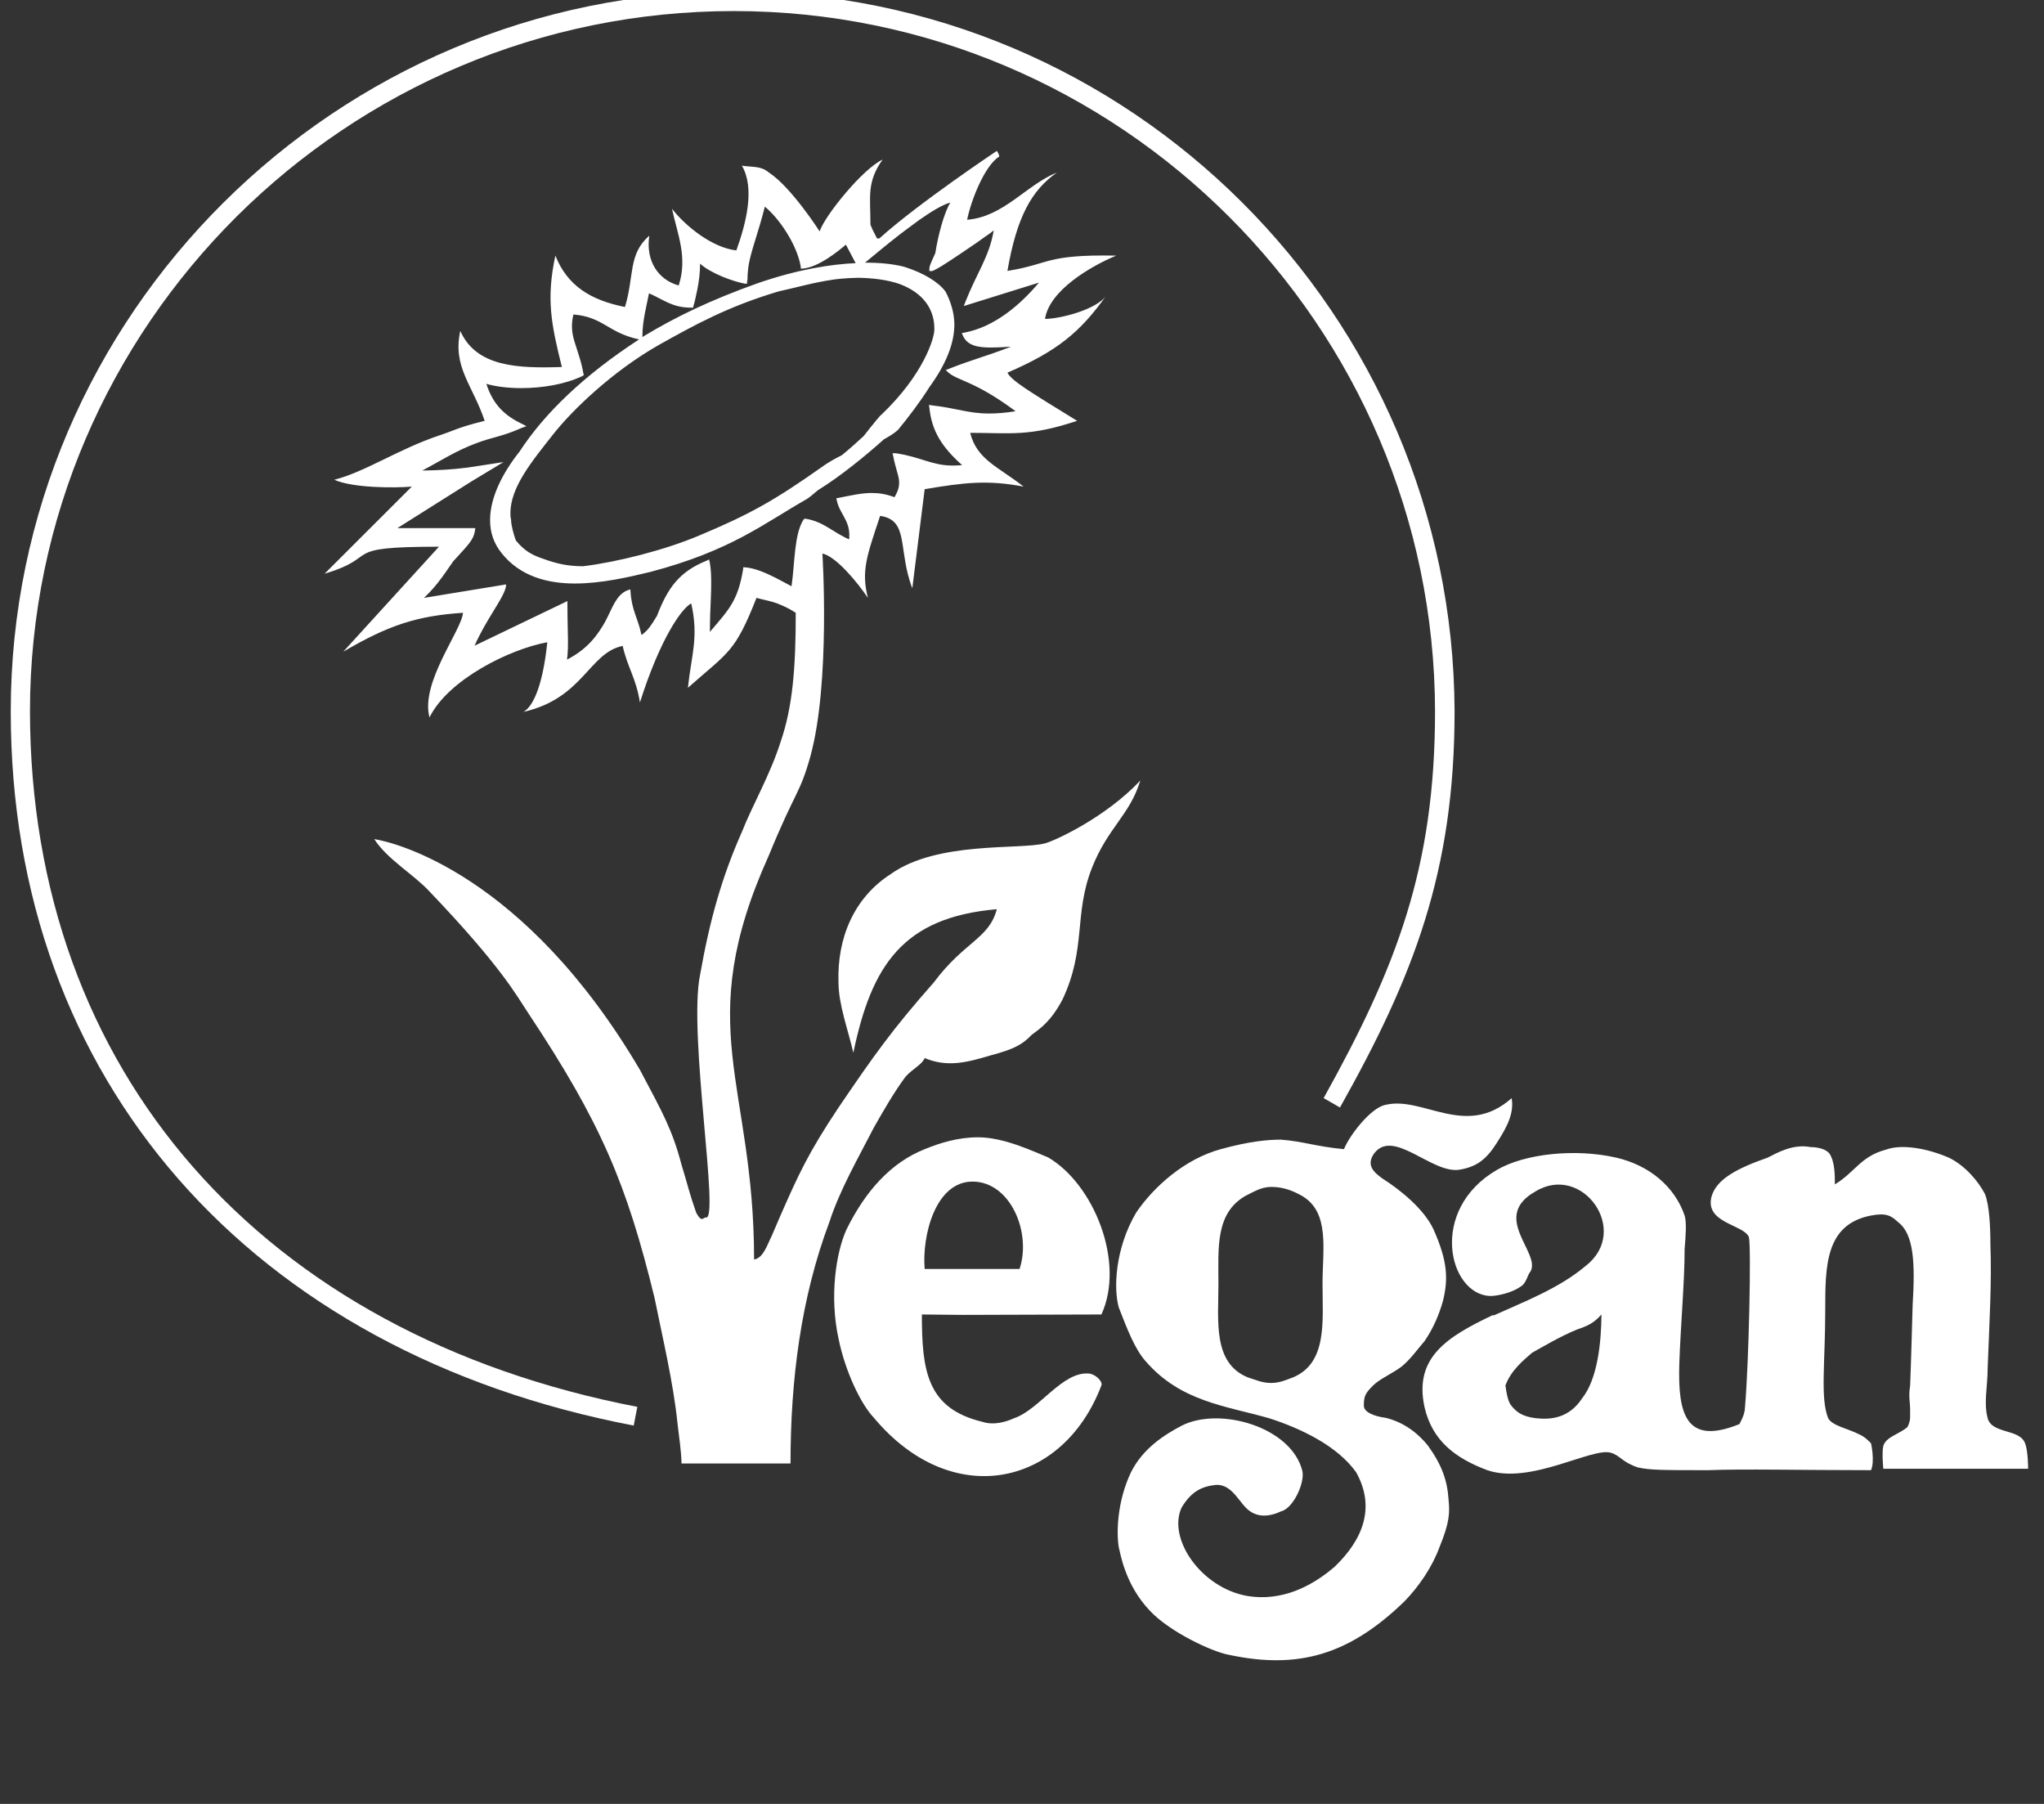
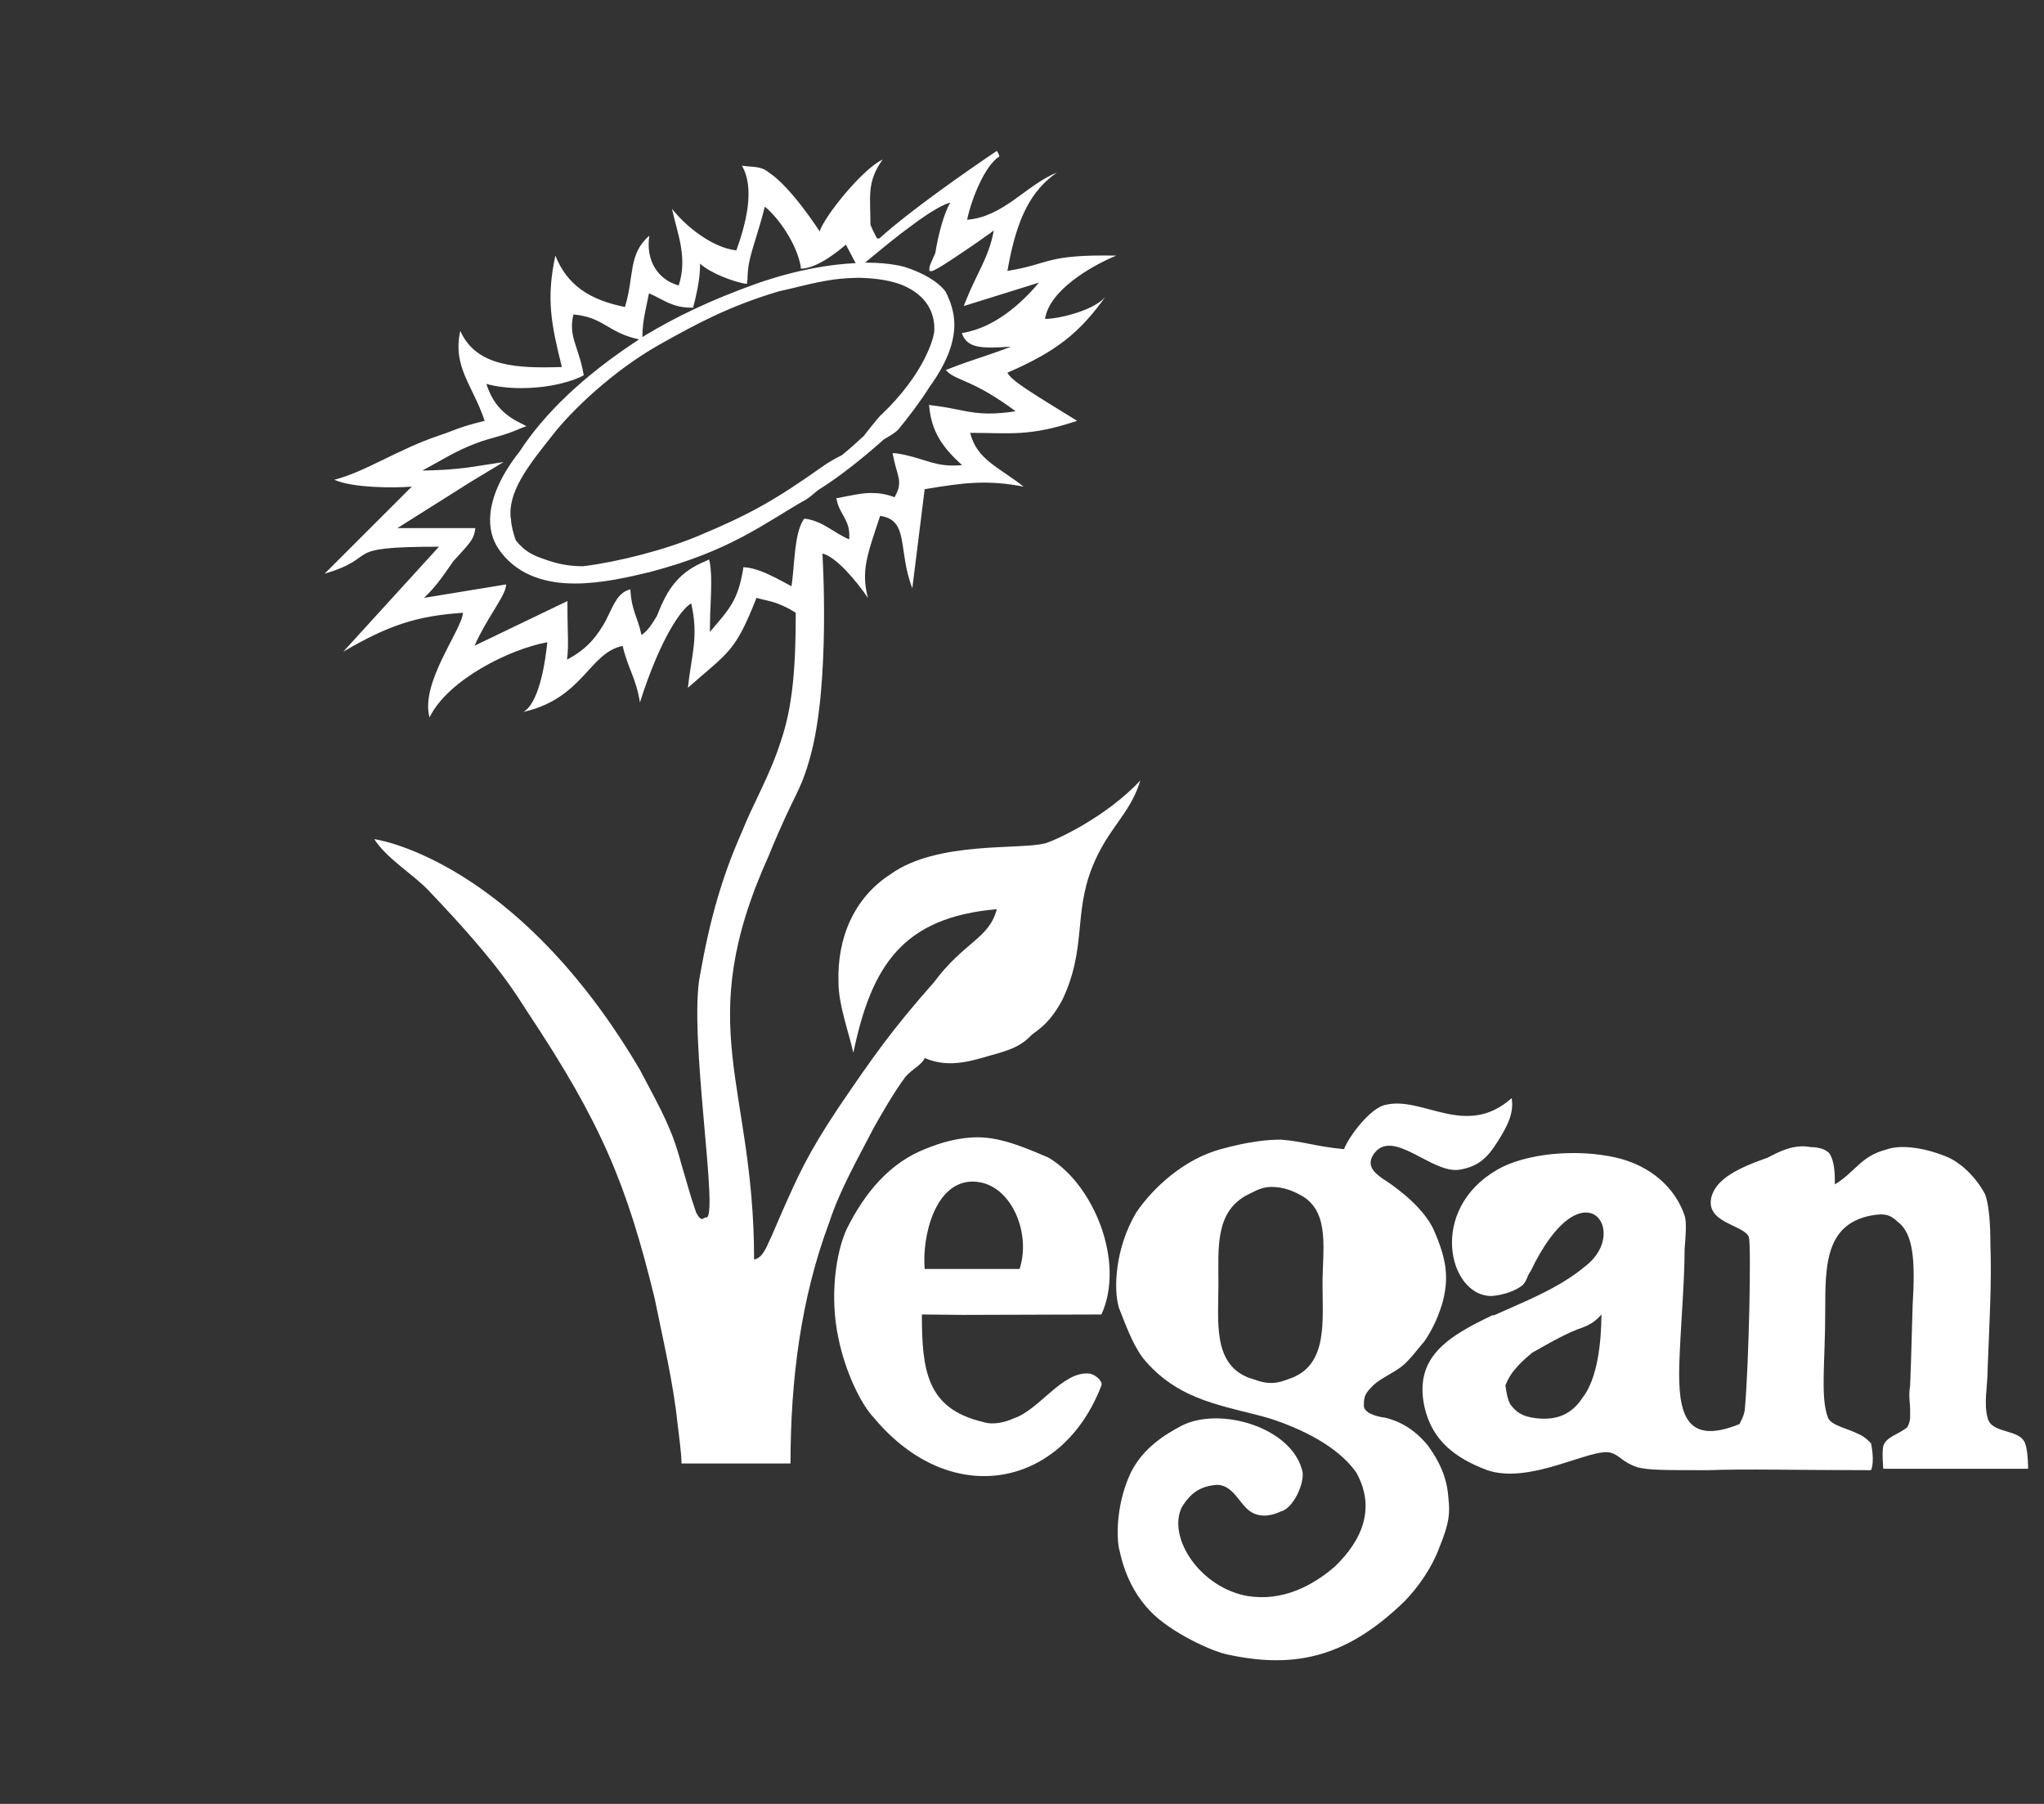
<svg xmlns="http://www.w3.org/2000/svg" width="68px" height="60px" viewBox="0 0 68 60" version="1.1">
  <rect x="0" y="0" width="68" height="60" fill="#333333" stroke="none" />
  <title>claim_vegan</title>
  <g id="claim_vegan" stroke="none" stroke-width="1" fill="none" fill-rule="evenodd">
    <g id="Group-19" transform="translate(0.358, -0.28)" fill="#FFFFFF">
-       <path d="M0.639,23.939 C0.639,17.518 3.278,11.701 7.515,7.481 C11.771,3.252 17.619,0.648 24.048,0.648 C36.888,0.643 47.357,11.104 47.383,23.939 C47.383,29.153 46.09,32.466 43.677,36.804 L44.22,37.117 C46.671,32.755 48.033,29.267 48.033,23.939 C47.984,10.742 37.25,1.45661261e-13 24.048,1.45661261e-13 C10.852,1.45661261e-13 -3.55271368e-15,10.742 -3.55271368e-15,23.939 C-0.007,36.212 7.998,45.263 20.724,47.696 L20.845,47.074 C8.364,44.667 0.652,35.925 0.639,23.939" id="Fill-150" />
      <path d="M25.974,19.78 C25.809,19.688 25.629,19.596 25.444,19.498 C25.09,19.32 24.75,19.177 24.434,19.15 L24.368,19.15 L24.363,19.221 C24.186,20.28 23.884,20.559 23.259,21.298 C23.26,21.086 23.263,20.881 23.269,20.708 C23.283,20.313 23.302,20.002 23.302,19.703 C23.302,19.477 23.3,19.248 23.256,18.99 L23.231,18.888 L23.145,18.931 C22.229,19.301 21.851,19.847 21.498,20.764 C21.291,21.109 21.199,21.217 21.129,21.28 C21.087,21.324 21.039,21.358 20.985,21.402 C20.98,21.379 20.974,21.364 20.969,21.342 C20.861,20.835 20.654,20.573 20.618,19.946 C20.616,19.947 20.616,19.947 20.615,19.947 L20.615,19.883 L20.507,19.917 C20.138,20.073 20.016,20.501 19.778,20.954 C19.532,21.382 19.22,21.85 18.504,22.22 C18.512,22.181 18.515,22.134 18.519,22.09 C18.521,22.081 18.522,22.07 18.523,22.06 C18.529,21.999 18.532,21.927 18.535,21.85 C18.547,21.526 18.519,21.077 18.519,20.35 L18.519,20.272 L15.43,21.757 C15.825,20.866 16.359,20.231 16.467,19.824 L16.481,19.718 L13.747,20.166 C14.216,19.732 14.513,19.236 14.719,18.951 C15.231,18.386 15.389,18.25 15.442,17.938 L15.455,17.846 L12.862,17.846 L15.305,16.306 L16.394,15.648 C15.959,15.715 15.567,15.778 15.175,15.835 C14.666,15.898 14.235,15.923 13.69,15.931 C14.298,15.614 14.799,15.273 15.519,15.01 C16.048,14.811 16.326,14.811 16.993,14.514 L17.156,14.455 L17.049,14.4 C17.05,14.4 17.051,14.399 17.051,14.399 C16.43,14.11 16.047,13.742 15.822,13.048 C16.145,13.14 16.548,13.189 16.979,13.189 C17.681,13.189 18.434,13.066 19.018,12.788 L19.069,12.749 L19.05,12.705 C19.014,12.476 18.957,12.282 18.899,12.099 C18.849,11.938 18.8,11.791 18.756,11.647 C18.751,11.632 18.746,11.616 18.742,11.601 C18.663,11.328 18.64,11.057 18.719,10.74 C19.726,10.826 19.857,11.344 20.903,11.569 C19.058,12.77 17.752,14.034 16.925,15.302 C16.383,15.984 15.946,16.804 15.946,17.578 C15.946,17.982 16.063,18.352 16.341,18.692 C16.949,19.447 17.85,19.688 18.767,19.688 L18.77,19.688 C19.646,19.688 20.561,19.477 21.284,19.301 C23.976,18.591 25.057,17.687 26.475,16.884 C26.622,16.792 26.729,16.681 26.859,16.581 C27.594,16.129 28.457,15.424 29.046,14.894 C29.221,14.794 29.396,14.695 29.526,14.568 C29.864,14.156 30.25,13.652 30.57,13.143 C31.1,12.413 31.392,11.719 31.392,11.067 C31.388,10.698 31.28,10.327 31.1,9.982 C30.867,9.661 30.363,9.356 29.733,9.157 C29.72,9.157 29.278,9.016 28.467,9.016 C28.451,9.016 28.432,9.018 28.417,9.018 C28.659,8.822 29.117,8.432 29.623,8.042 C29.658,8.014 29.695,7.988 29.731,7.961 L30.211,7.605 C30.637,7.304 31.027,7.075 31.258,7.018 C31.049,7.355 30.847,8.118 30.759,8.696 C30.736,8.746 30.711,8.803 30.692,8.845 C30.609,9.03 30.56,9.139 30.56,9.213 L30.56,9.295 L30.639,9.295 C30.692,9.295 30.711,9.263 30.784,9.235 C31.013,9.115 31.505,8.782 31.955,8.475 C32.176,8.332 32.39,8.164 32.556,8.057 C32.615,8.013 32.658,7.976 32.702,7.944 C32.552,8.823 32.139,9.356 31.762,10.312 L31.706,10.459 L34.206,9.68 C33.591,10.412 32.734,11.153 31.728,11.343 L31.641,11.357 L31.677,11.449 C31.833,11.785 32.186,11.839 32.615,11.839 C32.822,11.839 33.043,11.827 33.279,11.81 C32.354,12.165 32.018,12.228 31.217,12.545 L31.105,12.588 L31.198,12.676 C31.539,12.958 32.069,12.949 33.429,13.958 C33.074,14.015 32.792,14.034 32.556,14.034 C31.845,14.034 31.492,13.859 30.639,13.762 L30.546,13.747 L30.56,13.837 C30.639,14.617 30.978,15.151 31.65,15.75 C31.539,15.76 31.441,15.765 31.338,15.765 C30.64,15.765 30.263,15.473 29.443,15.356 L29.333,15.356 L29.355,15.439 C29.438,15.882 29.559,16.122 29.555,16.337 C29.555,16.465 29.526,16.602 29.399,16.818 C29.127,16.714 28.885,16.677 28.637,16.677 C28.314,16.677 27.968,16.755 27.537,16.841 L27.464,16.85 L27.481,16.921 C27.566,17.354 27.905,17.578 27.897,18.089 C27.897,18.128 27.897,18.172 27.89,18.22 C27.756,18.162 27.639,18.097 27.527,18.031 C27.429,17.971 27.334,17.911 27.242,17.857 C27.01,17.715 26.776,17.589 26.447,17.534 L26.403,17.534 L26.374,17.563 C26.057,18.055 26.086,19.029 25.974,19.78 M21.013,11.456 L21.014,11.456 C21.014,11.193 21.049,10.957 21.091,10.724 C21.132,10.5 21.185,10.278 21.233,10.035 C21.741,10.259 22.011,10.513 22.637,10.513 L22.701,10.513 L22.711,10.459 C22.769,10.273 22.791,10.135 22.824,9.985 C22.827,9.969 22.833,9.95 22.836,9.934 C22.899,9.626 22.932,9.347 22.932,9.049 C23.285,9.373 24.039,9.646 24.419,9.714 L24.497,9.714 L24.497,9.641 C24.497,9.626 24.501,9.614 24.501,9.6 C24.503,9.6 24.507,9.602 24.509,9.602 C24.509,9.41 24.526,9.242 24.551,9.077 C24.648,8.555 24.864,8.037 25.087,7.154 C25.546,7.526 26.144,8.383 26.281,9.142 L26.281,9.213 L26.349,9.213 C26.889,9.169 27.566,8.602 27.783,8.417 L28.108,9.032 C27.285,9.069 26.192,9.237 24.837,9.704 C23.246,10.274 22.124,10.819 21.043,11.471 C21.031,11.479 21.021,11.487 21.009,11.495 C21.009,11.481 21.013,11.47 21.013,11.456 M16.623,17.354 C16.618,16.492 17.334,15.628 18.046,14.725 C18.661,13.942 20.006,12.637 21.556,11.756 C22.759,11.082 23.859,10.474 25.546,9.972 C26.13,9.846 26.7,9.675 27.378,9.578 C27.378,9.578 27.72,9.527 28.196,9.519 C28.63,9.527 29.17,9.578 29.603,9.739 C30.304,10.011 30.721,10.513 30.726,11.194 L30.726,11.25 C30.726,11.515 30.384,12.72 28.965,14.073 C28.912,14.107 28.87,14.182 28.822,14.226 C28.67,14.404 28.525,14.596 28.376,14.782 C28.169,14.976 27.932,15.187 27.653,15.418 C27.421,15.534 27.188,15.663 26.962,15.828 C25.444,16.899 24.602,17.383 22.91,18.089 C21.759,18.576 20.201,18.97 19.044,19.114 C18.526,19.114 18.149,19.024 17.745,18.877 C17.392,18.759 17.11,18.635 16.803,18.255 C16.725,18.05 16.645,17.733 16.645,17.578 L16.645,17.563 C16.623,17.488 16.623,17.425 16.623,17.354 M29.762,36.1 C29.993,35.832 30.311,35.701 30.404,35.472 C31.158,35.791 31.821,35.615 32.585,35.387 C33.383,35.175 33.649,35.027 33.966,34.699 C34.238,34.494 34.599,34.267 34.992,33.52 C35.791,31.819 35.355,30.706 35.973,29.137 C36.504,27.798 37.224,27.399 37.579,26.24 C36.421,27.476 34.725,28.248 34.408,28.331 C33.561,28.552 30.832,28.248 29.282,29.348 C28.031,30.151 27.489,31.507 27.537,32.953 C27.537,33.69 27.856,34.532 28.031,35.297 C28.637,32.388 29.679,30.792 32.804,30.521 C32.546,31.507 31.723,31.595 30.711,32.953 C29.317,34.532 28.715,35.387 27.537,37.12 C26.52,38.646 26.198,39.367 25.614,40.693 C25.614,40.693 25.483,41.004 25.313,41.393 C25.171,41.671 25.04,42.124 24.729,42.172 C24.729,36.273 22.637,34.455 25.22,28.732 C26.115,26.547 26.242,26.723 26.602,25.437 C27.275,22.987 27.002,18.692 27.002,18.692 C27.452,18.785 28.162,19.64 28.515,20.166 C28.289,19.272 28.474,18.785 28.922,17.439 C29.901,17.578 29.501,18.566 29.993,19.847 L30.404,16.551 C31.723,16.329 32.488,16.237 33.696,16.465 C32.843,15.799 32.139,15.565 31.918,14.677 C33.254,14.677 33.878,14.811 35.476,14.277 C33.878,13.295 33.296,12.944 33.157,12.676 C34.807,11.96 35.574,11.343 36.465,10.084 C36.158,10.576 34.899,10.887 34.408,10.887 C34.549,9.947 35.915,9.139 36.777,8.782 C34.403,8.738 34.593,9.062 33.157,9.291 C33.468,7.496 33.961,6.606 34.807,6.017 C33.786,6.428 33.028,7.496 31.816,7.589 C31.955,6.918 32.4,5.791 32.887,5.484 C32.887,5.447 32.843,5.347 32.804,5.299 C32.804,5.299 30.182,7.048 28.898,8.209 C28.871,8.211 28.846,8.212 28.821,8.213 C28.723,8.029 28.581,7.748 28.6,7.725 C28.6,6.835 28.469,6.334 29.005,5.588 C28.342,5.895 27.082,7.453 26.909,7.976 C26.909,7.976 25.969,6.504 25.22,6.017 C24.952,5.791 24.682,5.846 24.324,5.791 C24.767,6.55 24.456,7.725 24.139,8.609 C23.338,8.519 22.448,7.804 21.998,7.224 C22.179,8.071 22.526,8.831 22.221,9.775 C21.549,9.59 21.117,8.972 21.243,8.12 C20.532,8.738 20.751,9.448 20.433,10.491 C19.273,10.259 18.514,9.775 18.118,8.782 C17.808,10.22 17.981,11.067 18.334,12.487 C16.871,12.535 15.489,12.487 14.955,11.287 C14.691,12.487 15.362,13.075 15.766,14.277 C14.854,14.503 14.778,14.591 14.245,14.767 C12.896,15.219 11.78,15.982 10.762,16.237 C11.38,16.514 12.77,16.514 13.342,16.465 L10.441,19.362 C12.371,18.785 10.854,18.464 14.245,18.464 L11.061,21.957 C12.579,21.066 13.525,20.764 15.045,20.662 C15.002,21.246 13.617,22.987 13.931,24.142 C14.547,22.886 16.599,21.869 17.85,21.642 C17.684,23.239 17.319,23.824 17.051,23.96 C19.05,23.507 19.237,21.991 20.357,21.764 C20.523,22.494 20.804,22.835 20.931,23.643 C21.61,21.513 22.314,20.521 22.637,20.35 C22.896,21.472 22.637,22.09 22.528,23.156 C23.883,21.957 24.09,21.991 24.809,20.166 C25.09,20.243 25.288,20.272 25.498,20.35 C25.675,20.423 25.872,20.501 26.115,20.662 C26.115,22.494 26.013,23.784 25.614,24.948 C25.259,26.065 24.682,27.041 24.327,27.942 C23.657,29.451 23.256,30.872 22.932,32.705 C22.528,34.669 23.606,40.963 23.117,40.773 C23.037,40.773 22.99,40.963 22.803,40.615 C22.579,39.98 22.528,39.716 22.314,39.016 C22.002,37.84 21.691,37.3 20.931,35.864 C17.095,29.348 12.77,28.294 12.093,28.19 C12.534,28.872 13.389,29.348 13.931,29.932 C16.326,32.439 16.817,33.379 17.222,33.987 C19.636,37.623 20.493,39.663 21.418,43.453 C21.691,44.802 22.043,46.279 22.179,47.603 C22.229,48.048 22.314,48.6 22.314,48.958 L25.941,48.958 C25.941,46.174 26.286,43.453 27.233,40.929 C27.586,39.843 28.204,38.778 28.715,37.782 C28.965,37.343 29.368,36.628 29.762,36.1" id="Fill-151" />
      <path d="M33.561,42.487 L30.404,42.487 C30.311,41.393 30.755,39.581 31.996,39.581 C33.254,39.581 33.966,41.272 33.561,42.487 M34.513,38.778 C33.966,38.553 33.028,38.108 32.181,38.108 C31.514,38.108 30.925,38.291 30.404,38.503 C29.282,38.95 28.44,39.887 27.805,41.17 C27.452,41.941 27.233,43.409 27.538,44.802 C27.763,45.911 28.289,46.994 28.715,47.437 C31.286,50.516 34.992,49.762 36.284,46.359 C36.334,46.237 36.102,45.996 35.881,45.967 C34.992,45.877 34.228,47.162 33.383,47.45 C33.118,47.569 32.711,47.7 32.315,47.569 C30.482,47.125 30.311,45.877 30.311,44.001 L31.689,44.015 L36.284,44.001 C37.083,42.258 36.027,39.663 34.513,38.778" id="Fill-152" />
      <path d="M42.659,46.093 C42.438,46.174 42.214,46.279 41.934,46.279 C41.623,46.279 41.415,46.174 41.153,46.093 C39.982,45.612 40.177,44.218 40.177,42.976 C40.177,41.808 40.067,40.649 41.06,40.065 C41.327,39.936 41.586,39.758 41.934,39.758 C42.341,39.758 42.659,39.887 42.971,40.065 C43.891,40.616 43.64,41.854 43.64,42.976 C43.64,44.218 43.809,45.612 42.659,46.093 M47.155,48.374 C46.76,47.88 46.278,47.569 45.735,47.437 C45.366,47.391 45.015,47.252 45.015,47.038 C45.015,46.722 45.054,46.629 45.327,46.359 C45.551,46.138 45.962,45.967 46.278,45.728 C46.58,45.478 46.799,45.154 47.033,44.889 C47.332,44.451 47.52,44.001 47.647,43.55 C47.832,42.794 47.792,42.207 47.332,41.17 C47.033,40.526 46.278,39.887 45.639,39.483 C45.327,39.262 45.113,39.042 45.327,38.687 C45.962,37.738 47.291,39.366 48.225,39.181 C48.761,39.082 49.08,38.86 49.44,38.291 C49.795,37.738 50.015,37.3 49.932,36.806 C48.406,38.161 46.979,36.725 45.735,37.029 C45.244,37.12 44.526,38.06 44.354,38.502 C43.416,38.415 43.012,38.245 42.257,38.186 C41.805,38.186 41.189,38.245 40.257,38.502 C39.057,38.826 38.018,39.758 37.438,40.616 C36.737,41.808 36.683,43.146 36.863,43.771 C37.139,44.481 37.395,45.154 37.757,45.558 L37.764,45.558 L37.757,45.558 C38.921,46.897 40.391,47.034 41.856,47.45 C42.929,47.793 44.134,48.374 44.757,49.248 C45.414,50.419 44.981,51.492 44.042,52.393 C43.277,53.05 42.289,53.547 41.153,53.367 C39.587,53.098 38.473,51.441 38.954,50.419 C39.281,49.878 39.631,49.723 40.067,49.672 C40.656,49.616 40.88,50.326 41.235,50.55 C41.623,50.818 42.077,50.636 42.257,50.55 C42.659,50.46 43.051,49.616 42.971,49.214 C42.613,47.739 40.215,47.055 38.954,47.7 C38.383,47.999 37.667,48.452 37.268,49.248 C36.815,50.199 36.776,51.23 36.863,51.755 C36.908,51.884 37.046,52.967 37.899,53.858 C38.556,54.561 39.982,55.229 40.535,55.323 C42.837,55.812 44.526,55.323 46.362,53.547 C46.848,53.05 47.291,52.393 47.525,51.755 C47.875,50.903 47.875,50.594 47.832,50.151 C47.792,49.521 47.607,49.005 47.155,48.374" id="Fill-153" />
-       <path d="M52.285,46.777 C51.848,47.45 51.242,47.51 50.726,47.45 C50.312,47.395 50.095,47.272 49.891,46.994 C49.798,46.845 49.749,46.564 49.726,46.36 C49.722,46.369 49.716,46.376 49.713,46.386 C49.718,46.369 49.723,46.344 49.726,46.36 C49.91,45.852 50.35,45.501 50.613,45.273 C50.898,45.117 51.553,44.723 52.106,44.502 C52.39,44.402 52.646,44.319 52.919,44.001 C52.914,44.942 52.787,46.14 52.285,46.777 M67.014,48.289 C66.834,47.793 65.906,47.983 65.768,47.45 C65.629,46.939 65.768,46.415 65.768,45.772 C65.826,44.275 65.906,42.929 65.859,41.671 C65.859,41.102 65.826,40.352 65.675,39.989 C65.466,39.585 65.018,39.043 64.473,38.784 C63.761,38.476 62.908,38.323 62.384,38.519 C61.54,38.741 61.355,39.271 60.685,39.673 C60.685,39.367 60.685,38.919 60.503,38.646 C60.364,38.476 60.063,38.434 59.882,38.434 C59.3,38.323 58.804,38.603 58.449,38.784 C57.426,39.143 56.749,39.498 56.582,40.077 C56.348,40.963 57.645,41.004 57.823,41.423 C57.908,41.718 57.823,45.612 57.695,47.082 C57.695,47.35 57.512,47.625 57.512,47.646 C55.72,48.374 55.462,47.303 55.509,45.66 C55.55,44.402 55.686,42.929 55.686,41.82 C55.72,41.423 55.759,40.929 55.686,40.71 C55.36,39.758 54.527,39.043 53.41,38.784 C52.066,38.476 50.373,38.646 49.441,39.192 C47.155,40.525 47.831,43.332 49.214,43.387 C49.441,43.387 49.932,43.29 50.233,43.071 C50.414,42.979 50.465,42.667 50.56,42.569 C50.911,41.946 49.214,40.756 50.726,39.907 C52.285,38.958 53.907,41.223 52.39,42.389 C51.498,43.144 50.29,43.598 49.324,44.037 C49.333,44.08 49.314,44.041 49.314,44.041 C49.317,44.04 49.321,44.039 49.324,44.037 C49.323,44.033 49.319,44.015 49.319,44.015 C47.792,44.738 46.673,45.427 47.033,47.082 C47.291,48.204 48.058,48.78 49.121,49.18 C50.56,49.672 52.602,48.413 53.23,48.6 C53.549,48.693 53.586,48.902 54.126,49.087 C54.527,49.18 54.97,49.18 56.481,49.18 C57.604,49.133 59.619,49.18 61.888,49.18 C62.02,48.868 61.888,48.289 61.888,48.289 C61.888,48.289 61.703,48.07 61.481,47.983 C61.119,47.793 60.593,47.705 60.461,47.45 C60.194,46.777 60.364,45.612 60.364,43.872 C60.364,42.389 60.364,41.004 61.888,40.71 C62.384,40.615 62.557,40.71 62.786,40.929 C63.321,41.329 63.355,42.306 63.272,43.694 C63.229,45.074 63.229,45.352 63.188,46.376 C63.129,46.722 63.188,46.902 63.188,47.17 L63.188,47.45 C63.188,47.53 63.129,47.705 63.095,47.749 C62.825,47.983 62.384,48.07 62.296,48.374 C62.243,48.6 62.296,49.133 62.296,49.133 L67.114,49.133 C67.114,49.133 67.114,48.544 67.014,48.289" id="Fill-154" />
+       <path d="M52.285,46.777 C51.848,47.45 51.242,47.51 50.726,47.45 C50.312,47.395 50.095,47.272 49.891,46.994 C49.798,46.845 49.749,46.564 49.726,46.36 C49.722,46.369 49.716,46.376 49.713,46.386 C49.718,46.369 49.723,46.344 49.726,46.36 C49.91,45.852 50.35,45.501 50.613,45.273 C50.898,45.117 51.553,44.723 52.106,44.502 C52.39,44.402 52.646,44.319 52.919,44.001 C52.914,44.942 52.787,46.14 52.285,46.777 M67.014,48.289 C66.834,47.793 65.906,47.983 65.768,47.45 C65.629,46.939 65.768,46.415 65.768,45.772 C65.826,44.275 65.906,42.929 65.859,41.671 C65.859,41.102 65.826,40.352 65.675,39.989 C65.466,39.585 65.018,39.043 64.473,38.784 C63.761,38.476 62.908,38.323 62.384,38.519 C61.54,38.741 61.355,39.271 60.685,39.673 C60.685,39.367 60.685,38.919 60.503,38.646 C60.364,38.476 60.063,38.434 59.882,38.434 C59.3,38.323 58.804,38.603 58.449,38.784 C57.426,39.143 56.749,39.498 56.582,40.077 C56.348,40.963 57.645,41.004 57.823,41.423 C57.908,41.718 57.823,45.612 57.695,47.082 C57.695,47.35 57.512,47.625 57.512,47.646 C55.72,48.374 55.462,47.303 55.509,45.66 C55.55,44.402 55.686,42.929 55.686,41.82 C55.72,41.423 55.759,40.929 55.686,40.71 C55.36,39.758 54.527,39.043 53.41,38.784 C52.066,38.476 50.373,38.646 49.441,39.192 C47.155,40.525 47.831,43.332 49.214,43.387 C49.441,43.387 49.932,43.29 50.233,43.071 C50.414,42.979 50.465,42.667 50.56,42.569 C52.285,38.958 53.907,41.223 52.39,42.389 C51.498,43.144 50.29,43.598 49.324,44.037 C49.333,44.08 49.314,44.041 49.314,44.041 C49.317,44.04 49.321,44.039 49.324,44.037 C49.323,44.033 49.319,44.015 49.319,44.015 C47.792,44.738 46.673,45.427 47.033,47.082 C47.291,48.204 48.058,48.78 49.121,49.18 C50.56,49.672 52.602,48.413 53.23,48.6 C53.549,48.693 53.586,48.902 54.126,49.087 C54.527,49.18 54.97,49.18 56.481,49.18 C57.604,49.133 59.619,49.18 61.888,49.18 C62.02,48.868 61.888,48.289 61.888,48.289 C61.888,48.289 61.703,48.07 61.481,47.983 C61.119,47.793 60.593,47.705 60.461,47.45 C60.194,46.777 60.364,45.612 60.364,43.872 C60.364,42.389 60.364,41.004 61.888,40.71 C62.384,40.615 62.557,40.71 62.786,40.929 C63.321,41.329 63.355,42.306 63.272,43.694 C63.229,45.074 63.229,45.352 63.188,46.376 C63.129,46.722 63.188,46.902 63.188,47.17 L63.188,47.45 C63.188,47.53 63.129,47.705 63.095,47.749 C62.825,47.983 62.384,48.07 62.296,48.374 C62.243,48.6 62.296,49.133 62.296,49.133 L67.114,49.133 C67.114,49.133 67.114,48.544 67.014,48.289" id="Fill-154" />
    </g>
  </g>
</svg>